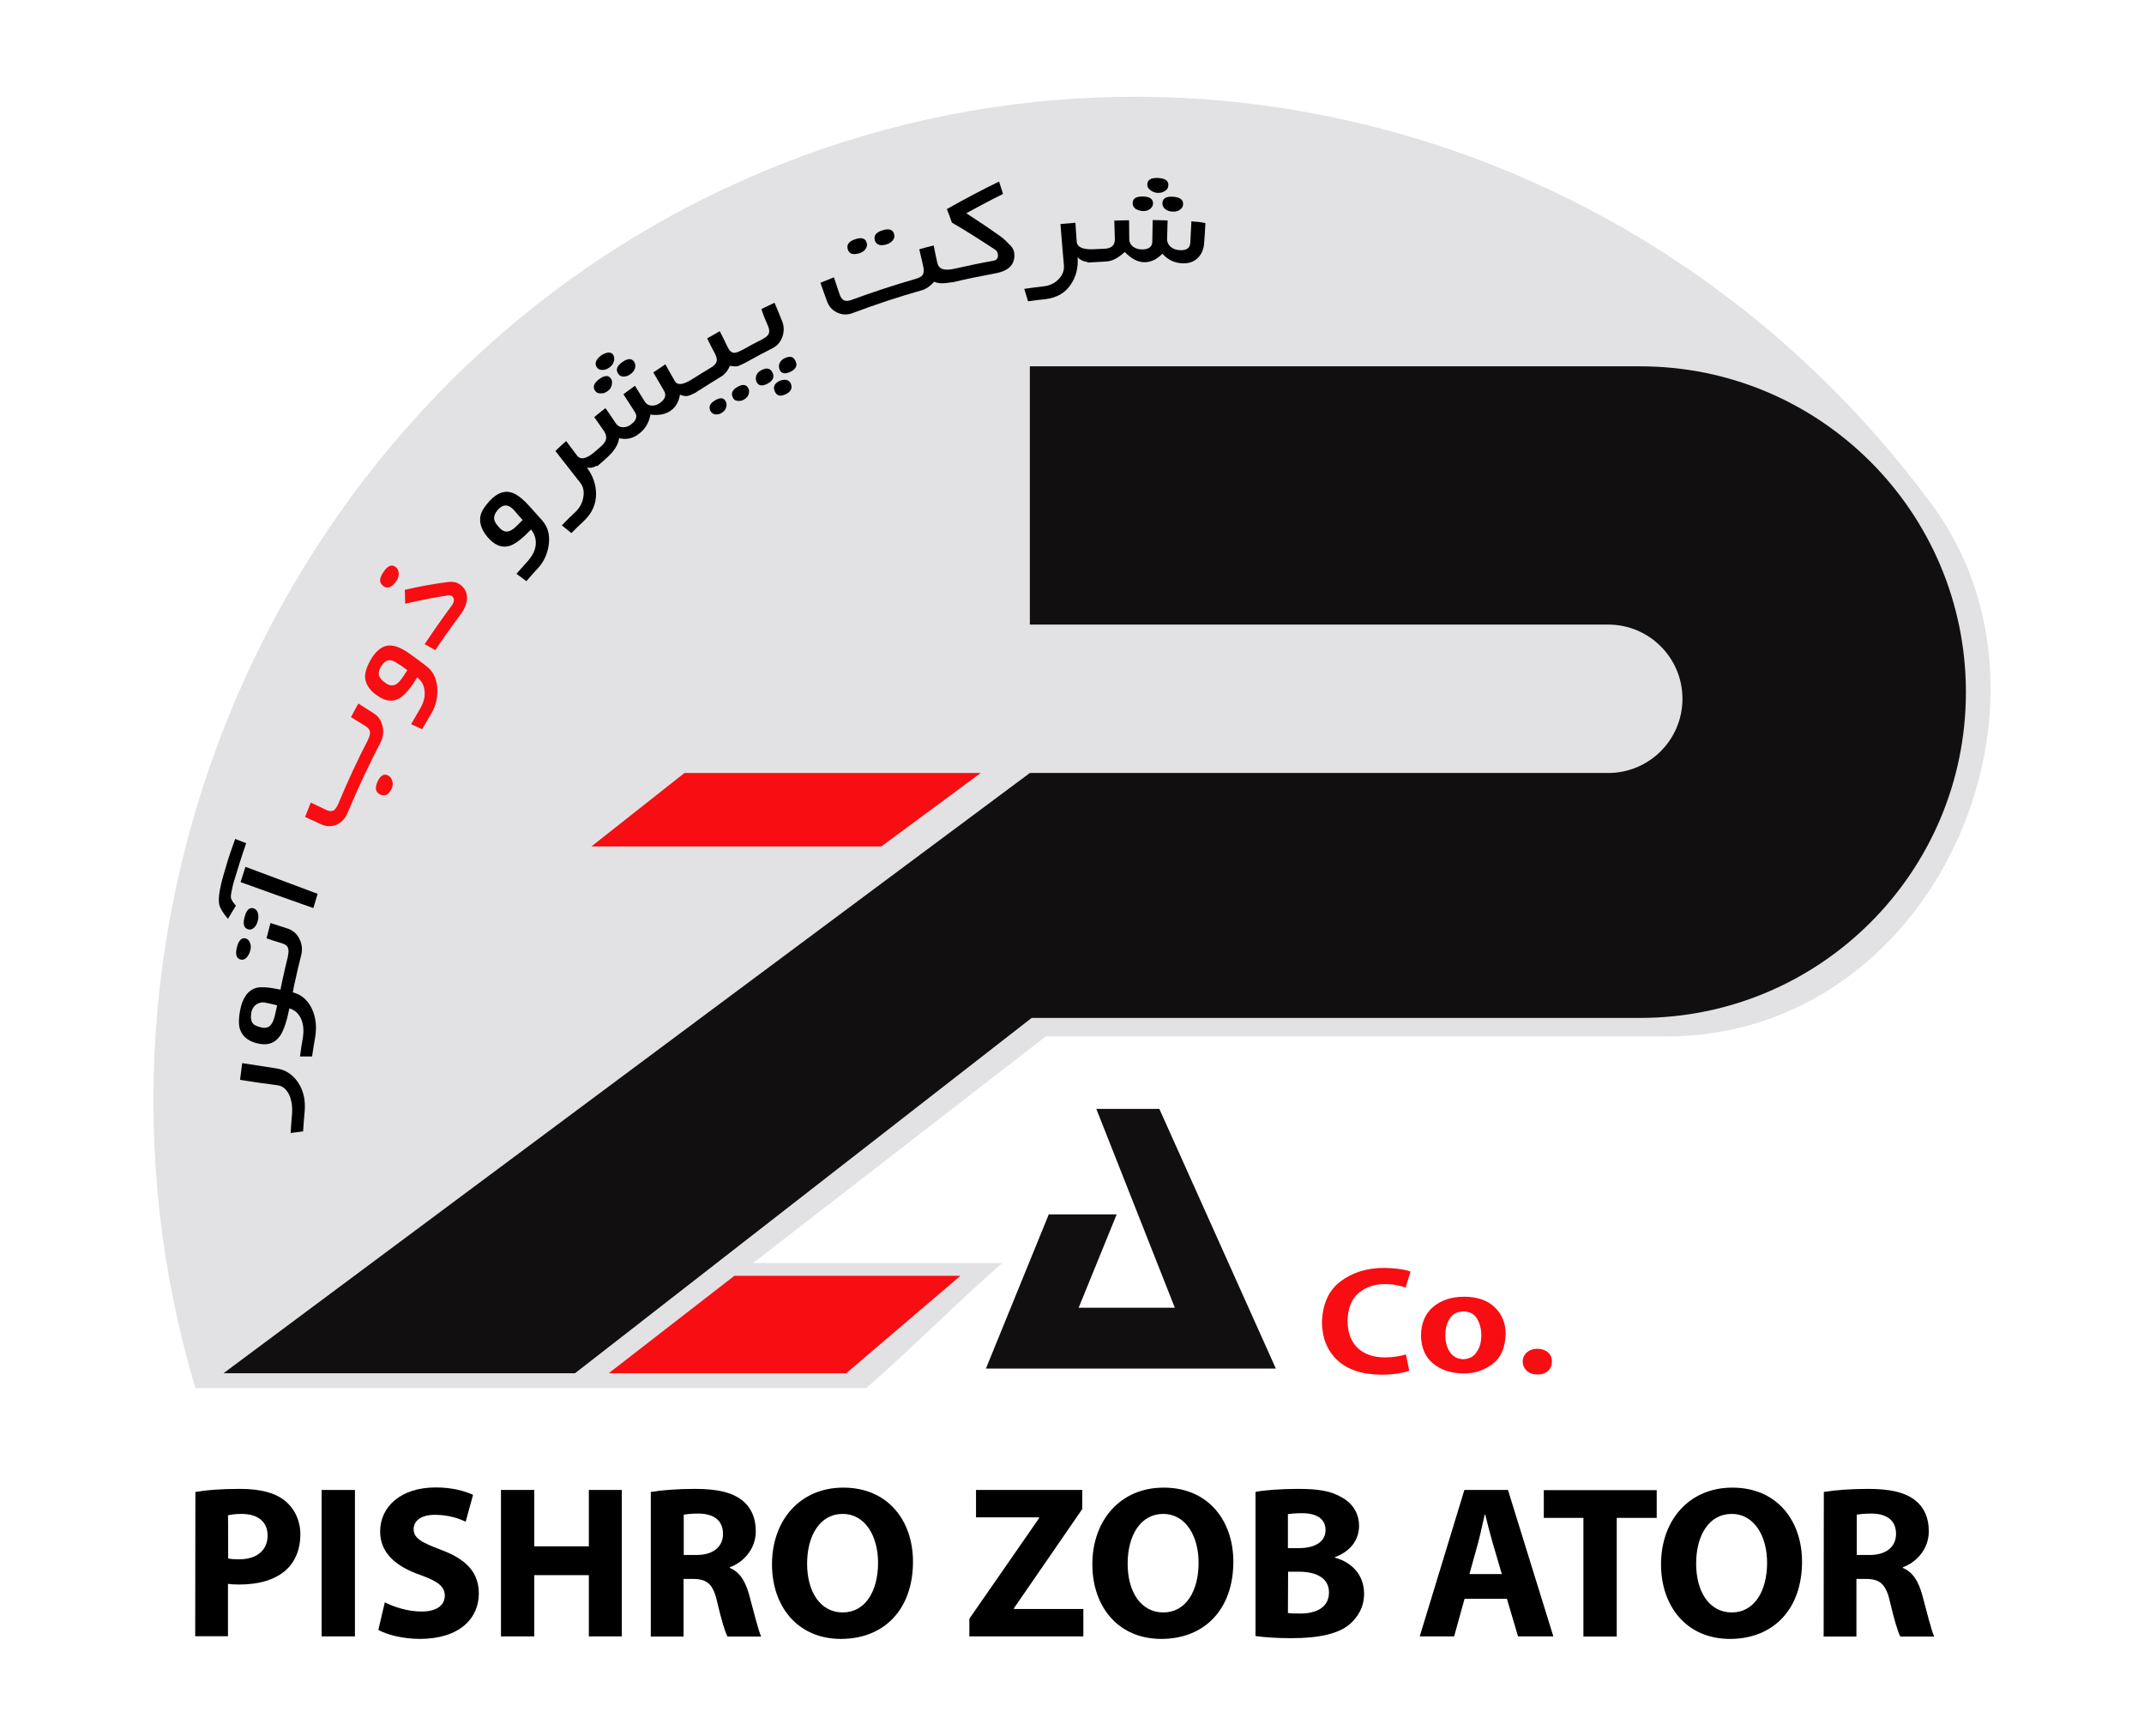
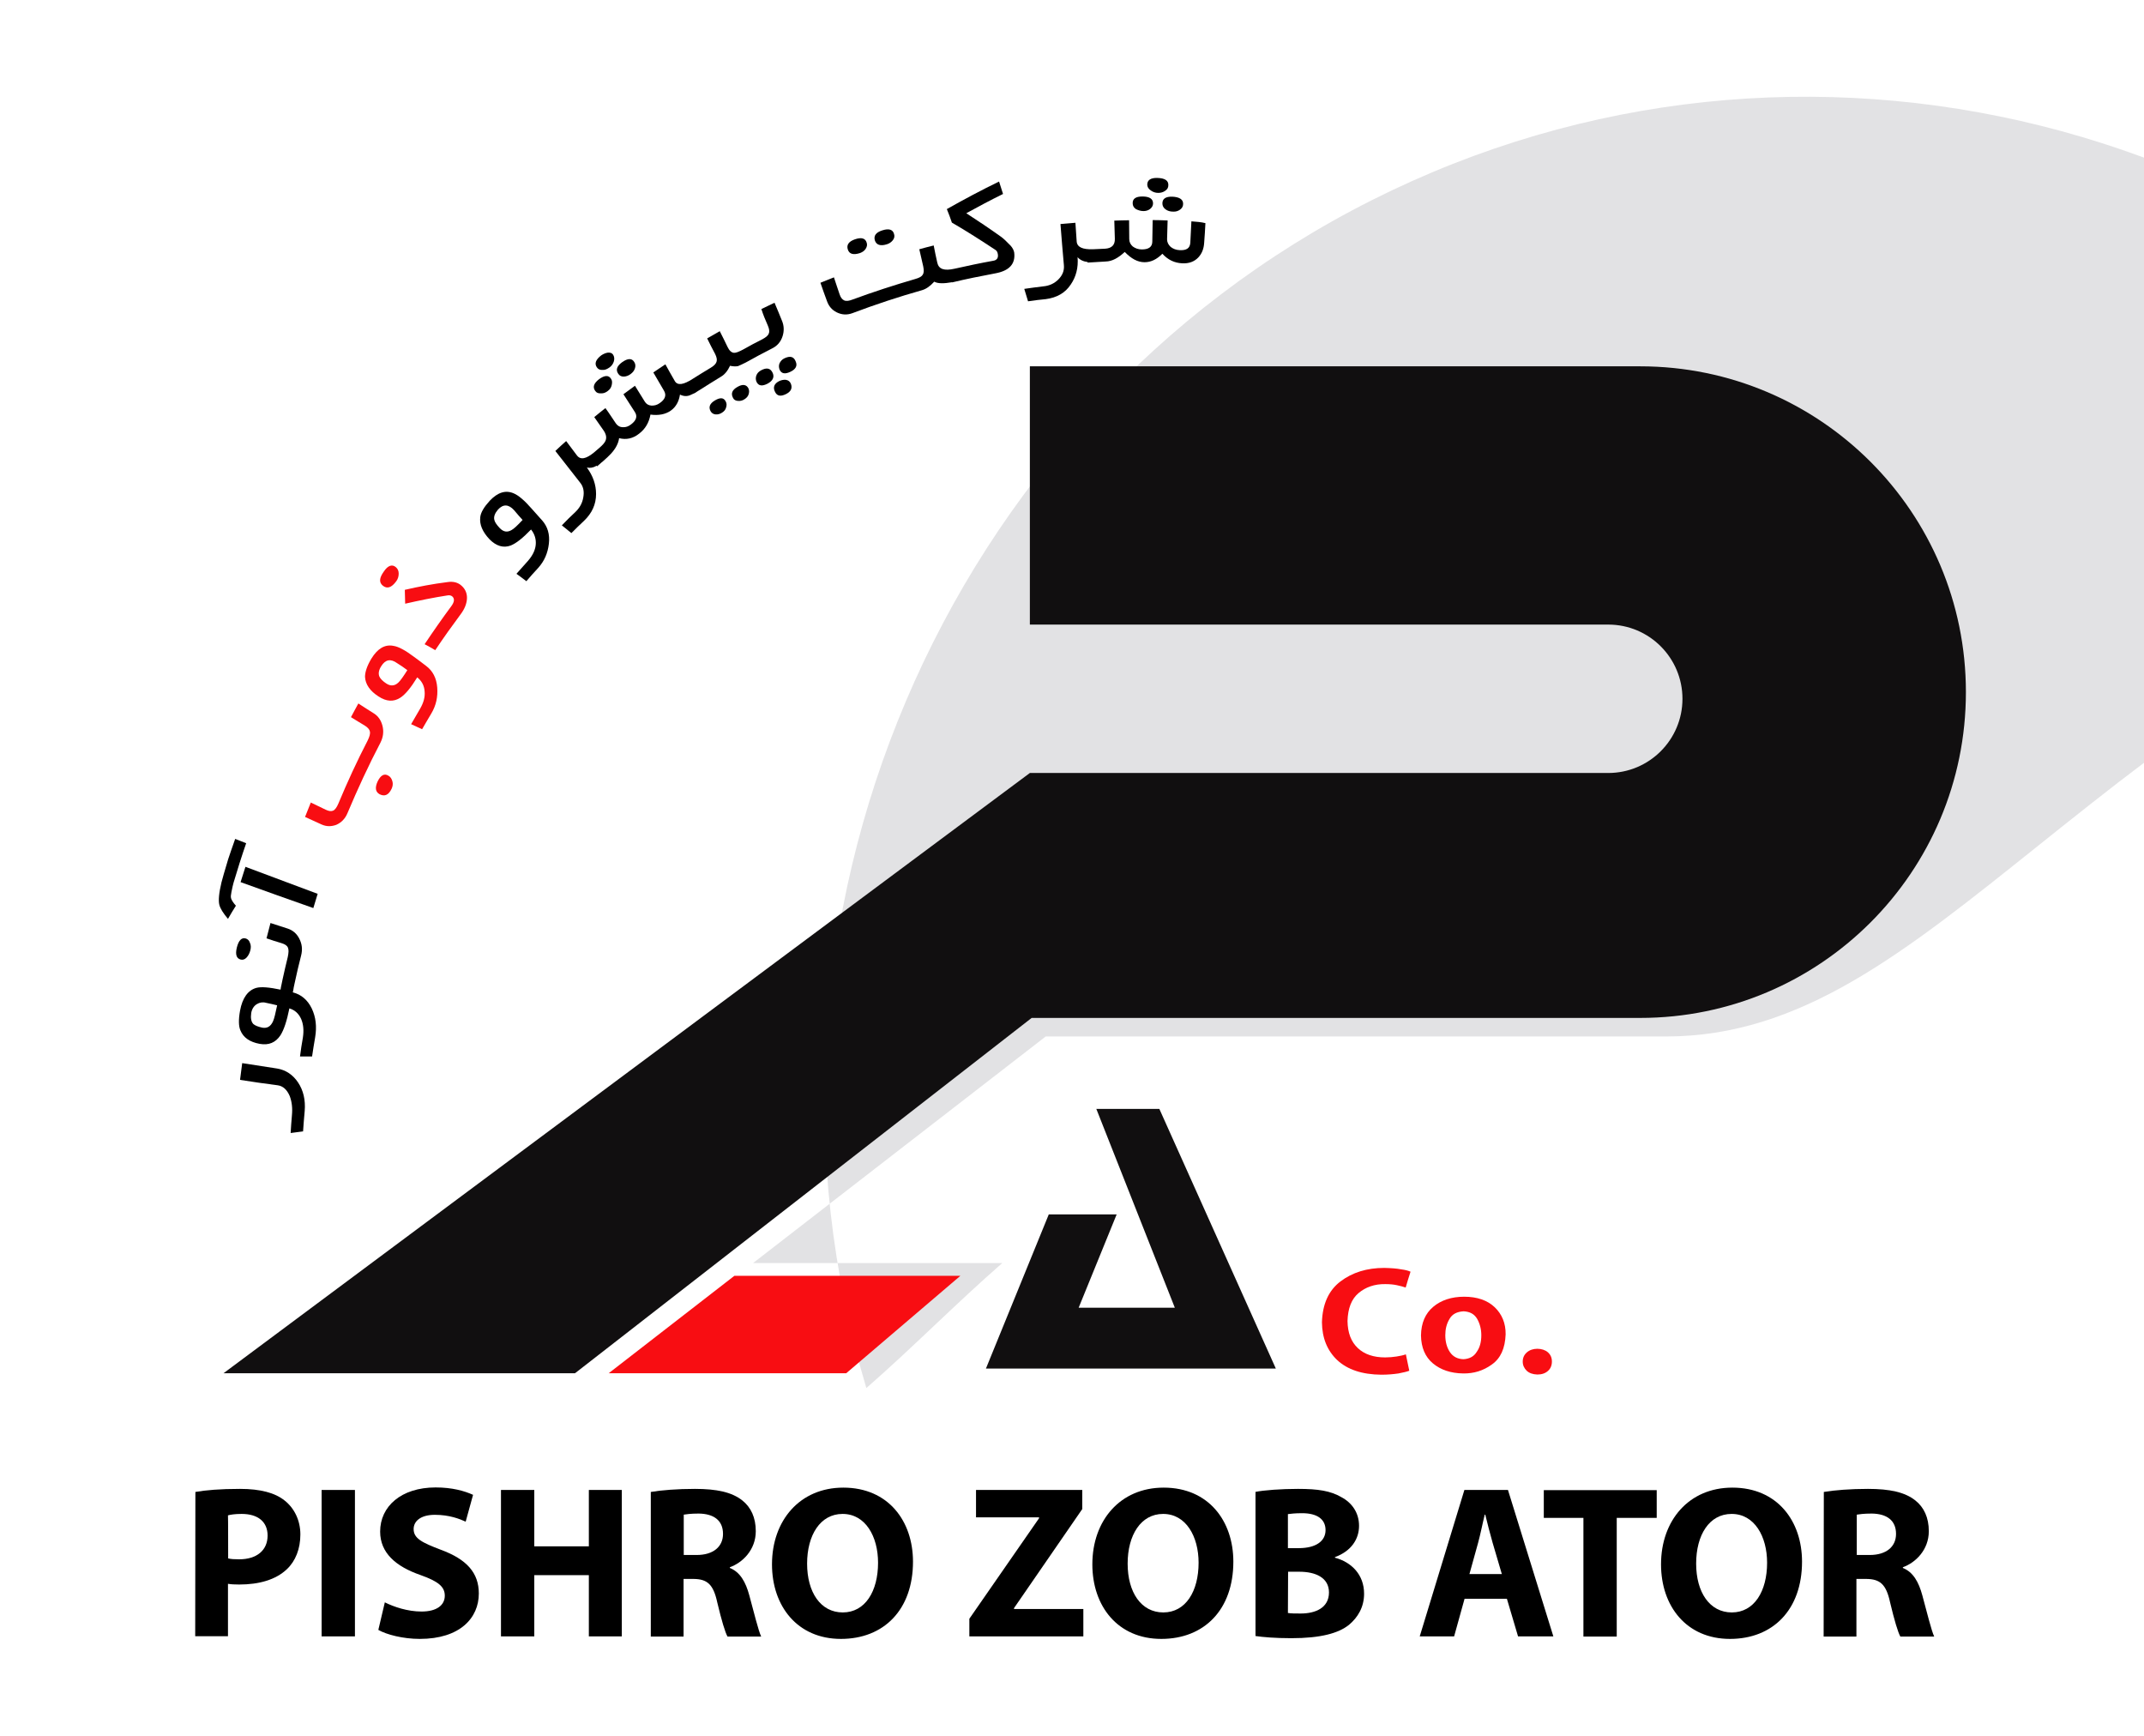
<svg xmlns="http://www.w3.org/2000/svg" version="1.1" id="Layer_1" x="0px" y="0px" viewBox="0 0 1190.6 963.8" style="enable-background:new 0 0 1190.6 963.8;" xml:space="preserve">
  <style type="text/css">
	.st0{fill:#E2E2E4;}
	.st1{fill:#110F10;}
	.st2{fill:#F80D12;}
</style>
  <g>
-     <path class="st0" d="M925.1,575.5c-114.8,0-229.6,0-344.4,0c-54.2,41.9-108.4,83.9-162.5,125.8c46.1,0,92.3,0,138.4,0   c-24.7,21.5-50.8,47.9-75.5,69.4c-124.2,0-248.4,0-372.6,0c-77.1-258,42.3-539.5,280.6-659.5s525.2-46.7,684.1,169.5   C1153.9,390.6,1074.9,575.5,925.1,575.5z" />
+     <path class="st0" d="M925.1,575.5c-114.8,0-229.6,0-344.4,0c-54.2,41.9-108.4,83.9-162.5,125.8c46.1,0,92.3,0,138.4,0   c-24.7,21.5-50.8,47.9-75.5,69.4c-77.1-258,42.3-539.5,280.6-659.5s525.2-46.7,684.1,169.5   C1153.9,390.6,1074.9,575.5,925.1,575.5z" />
    <path class="st1" d="M319.3,762.5c-65.1,0-130.1,0-195.2,0c149.3-111.1,298.5-222.2,447.8-333.3c107.1,0,214.2,0,321.2,0   c22.7,0,41.2-18.4,41.2-41.2c0-22.7-18.4-41.2-41.2-41.2c-107.1,0-214.2,0-321.2,0c0-47.8,0-95.6,0-143.4c113,0,225.9,0,338.9,0   c99.9,0,180.9,81,180.9,180.9s-81,180.9-180.9,180.9c-112.7,0-225.2,0-337.9,0C488.4,631,403.9,696.7,319.3,762.5z" />
    <polygon class="st2" points="338,762.5 469.9,762.5 533.3,708.4 407.8,708.4  " />
    <path class="st2" d="M780.7,752c-1.4,0.5-3.2,0.9-5.2,1.2c-2,0.3-4.1,0.5-6.3,0.5c-6.4,0-11.5-1.7-15.2-5.2   c-3.7-3.5-5.6-8.4-5.7-15c0.2-7,2.2-12.2,6.1-15.5s8.9-5.1,14.9-5c2.4,0,4.6,0.2,6.4,0.6c1.8,0.4,3.5,0.8,4.9,1.3   c0.9-3,1.7-5.8,2.7-8.8c-1.1-0.5-2.8-1-5.2-1.3c-2.5-0.5-5.6-0.7-9.4-0.8c-9.6,0-17.7,2.5-24.3,7.5c-6.6,5-10,12.6-10.3,22.7   c0.1,8.7,2.9,15.7,8.5,21c5.7,5.3,13.8,8,24.5,8.1c3.6,0,6.8-0.3,9.5-0.7c2.7-0.5,4.7-1,6-1.5C782,758,781.3,755,780.7,752z" />
    <path class="st2" d="M830,725.8c-4-3.8-9.7-5.8-16.9-5.8c-7,0-12.8,1.9-17.2,5.6c-4.4,3.7-6.7,9-6.8,15.9   c0.1,6.7,2.3,11.9,6.6,15.5c4.3,3.6,9.9,5.5,16.8,5.6c5.9,0.1,11.2-1.5,16-5c4.8-3.4,7.3-8.9,7.6-16.7   C836.2,734.7,834,729.6,830,725.8z M820,750.7c-1.6,2.6-4.1,3.8-7.3,4c-3.3-0.1-5.8-1.4-7.5-3.9c-1.7-2.5-2.6-5.7-2.6-9.4   c0-3.4,0.7-6.3,2.3-9c1.5-2.7,4.1-4.1,7.9-4.3c3.5,0.2,5.9,1.5,7.5,4.2c1.5,2.7,2.3,5.7,2.3,9.1C822.6,745.1,821.8,748.2,820,750.7   z" />
    <path class="st2" d="M853.7,763.2c2.5,0,4.5-0.7,5.9-2c1.4-1.2,2.2-3,2.2-5.2c0-2.2-0.8-3.9-2.3-5.2c-1.4-1.2-3.5-1.9-5.8-1.9   s-4.3,0.7-5.8,2c-1.5,1.3-2.3,3-2.3,5.1s0.8,3.7,2.2,5.1C849.2,762.4,851.1,763.1,853.7,763.2z" />
    <polygon class="st1" points="608.8,615.7 643.8,615.7 708.5,759.9 547.5,759.9 582.4,674.3 620.1,674.3 599,726.1 652.4,726.1  " />
-     <polygon class="st2" points="544.6,429.2 489.4,470 328.4,470 380.1,429.2  " />
    <g>
      <path d="M154.2,602.6c3,0.4,5.2,2.5,6.7,6c1.2,3.2,1.6,6.7,1.2,10.8c-0.3,3.3-0.5,6.4-0.7,9.7c2.3-0.3,4.6-0.6,6.9-0.9    c0.3-3.7,0.5-7.6,0.9-11.3c0.5-6.1-0.7-11.4-3.7-15.9c-2.9-4.3-6.8-6.9-11.6-7.7c-6.5-1-13-2-19.4-3c-0.4,3.1-0.8,6.1-1.2,9.3    C140.2,600.7,147.2,601.7,154.2,602.6z" />
      <path d="M156.4,523.7c1.9,0.6,3,1.3,3.5,2.5c0.5,1.2,0.4,2.8-0.1,5.2c-1,4.1-2,8.3-2.9,12.5c-0.2,1-0.4,1.9-0.6,2.9    c-0.2,0.9-0.4,1.8-0.5,2.7c-6.2-1.3-10.7-1.7-13.4-1c-4.7,1.3-7.8,5.6-9.1,12.7c-0.9,5-0.8,8.6,0.2,10.9c1.6,4,5.2,6.5,10.7,7.5    c5.1,0.9,8.8-0.7,11.5-4.7c2-3.1,3.6-8.1,5-15c3,0.9,5.1,2.8,6.5,5.8c1.3,3,1.6,6.4,1,10.4c-0.6,3.5-1.2,7-1.6,10.5    c2.2,0,4.4,0,6.7,0c0.5-3.5,1.1-7.1,1.7-10.6c1-6,0.4-11.3-1.9-16.1c-2.3-4.7-5.8-7.7-10.5-8.9c0.2-0.9,0.4-1.8,0.5-2.7    c0.2-1,0.4-1.9,0.6-2.8c1.1-5,2.2-10,3.5-14.9c0.9-3.5,0.5-6.6-1.1-9.6c-1.4-2.7-3.6-4.5-6.3-5.4c-3.2-1.1-6.4-2-9.6-3.1    c-0.8,2.9-1.5,5.7-2.2,8.5C150.5,521.9,153.4,522.8,156.4,523.7z M153.9,558.2c-0.9,4.4-1.6,7.4-2.3,8.9c-1.3,2.9-3.3,4-6,3.5    c-2.3-0.5-4-1.2-4.9-2c-1.2-1.2-1.6-3.3-1.2-6.1c0.4-2.3,1.5-4,3.2-5c1.5-0.9,3.2-1.2,5-0.7C149.8,557.2,151.8,557.7,153.9,558.2z    " />
-       <path d="M135.8,509.3c-1,3.7-0.4,6,2,6.7c1.2,0.4,2.3,0,3.4-1c1-1,1.6-2.3,2-3.9c0.4-1.5,0.4-2.9,0-4.2c-0.4-1.3-1.2-2.1-2.2-2.5    C138.6,503.6,136.8,505.2,135.8,509.3z" />
      <path d="M139,527.7c0.4-1.5,0.4-2.9-0.2-4.2c-0.4-1.2-1.2-2.1-2.3-2.4c-2.3-0.7-4,1-5,5.1c-0.9,3.8-0.2,6,2.2,6.6    c1.2,0.3,2.3-0.1,3.3-1.2C137.9,530.6,138.6,529.3,139,527.7z" />
      <path d="M174,504.2c0.8-2.6,1.6-5.2,2.4-7.9c-13.4-5-26.7-10-40.1-15c-0.9,2.8-1.8,5.7-2.7,8.5C147,494.7,160.5,499.4,174,504.2z" />
      <path d="M123,489.9c-1.4,5.8-1.8,10.1-1.2,12.5c0.5,2,2.1,4.6,4.8,7.8c1.4-2.5,2.9-4.9,4.4-7.3c-1.6-1.8-2.5-3.3-2.7-4.2    c-0.2-0.8-0.1-1.8,0.2-3.3c0.5-2.5,0.9-4.3,1.2-5.3c2.2-7.4,4.5-14.7,7-21.9c-2-0.8-4.1-1.6-6.1-2.4c-1.8,5.1-3.1,8.8-3.9,11.3    C124.7,483.9,123.4,488.1,123,489.9z" />
      <path class="st2" d="M202.6,402.9c1.6,1,2.6,2.1,2.8,3.3c0.3,1.2-0.2,2.8-1.2,4.9c-5.9,11.4-11.3,23.1-16.3,35.1    c-0.9,2.1-1.9,3.5-2.9,3.9c-1.1,0.5-2.4,0.3-4.1-0.5c-2.8-1.3-5.6-2.7-8.3-4c-1.1,2.7-2.1,5.3-3.2,8c3.1,1.4,6.1,2.8,9.2,4.2    c2.7,1.2,5.3,1.2,8.1,0.2c2.8-1.2,5-3.4,6.3-6.6c5.6-13.3,11.7-26.5,18.3-39.1c1.5-3,1.9-6.1,1.1-9.3c-0.8-3.1-2.4-5.4-4.8-6.9    c-2.8-1.8-5.8-3.6-8.6-5.5c-1.3,2.5-2.8,5-4.1,7.6C197.4,399.8,200,401.3,202.6,402.9z" />
      <path class="st2" d="M209.7,433.9c-1.6,3.5-1.2,5.8,1.1,7.1c2.8,1.4,5,0.5,6.7-3.1c0.6-1.3,0.8-2.8,0.4-4.1    c-0.4-1.4-1.1-2.5-2.2-3.1C213.4,429.3,211.4,430.4,209.7,433.9z" />
      <path class="st2" d="M206.3,365.6c-2.5,4.1-3.6,7.6-3.6,10.2c0.2,4.2,2.8,7.9,7.5,10.9c4.4,2.9,8.4,3.1,12.1,0.7    c2.8-1.8,5.9-5.6,9.4-11.3c2.5,2,3.9,4.6,4.1,7.8c0.3,3.2-0.6,6.3-2.5,9.6c-1.7,2.9-3.4,5.8-5,8.6c2,1,4.1,1.8,6.1,2.8    c1.7-3,3.4-5.8,5.1-8.7c2.7-4.5,3.7-9.3,3.3-14.5c-0.4-5.2-2.5-9.2-6.1-11.9c-2.3-1.7-4.5-3.5-6.8-5.1c-4.8-3.6-8.6-5.7-11.5-6.1    C213.7,357.7,209.7,360.1,206.3,365.6z M226.2,372.1c-2.2,3.5-3.8,5.8-5,6.9c-2,1.9-4.3,2.1-6.7,0.5c-2-1.3-3.3-2.7-3.8-3.8    c-0.7-1.6-0.4-3.6,1-5.8c2.3-3.7,5.2-4.3,8.8-1.7C222.4,369.4,224.4,370.7,226.2,372.1z" />
      <path class="st2" d="M220,322.8c1-1.3,1.4-2.8,1.4-4.3c0-1.5-0.5-2.7-1.6-3.6c-2-1.7-4.4-1-6.7,2.5c-2.5,3.5-2.7,6-0.5,7.8    C215,327.1,217.4,326.3,220,322.8z" />
      <path class="st2" d="M224.8,327.5c0.1,2.6,0.1,5.1,0.2,7.7c7.9-1.8,15.7-3.4,23.5-4.6c1.1-0.2,2,0,2.7,0.6c1.3,1.2,1.2,3-0.6,5.4    c-5.1,6.9-10,13.9-14.8,21.1c2,1.1,4,2.1,5.9,3.3c4.6-6.9,9.4-13.6,14.3-20.2c2-2.7,3.1-5.5,3.3-8.2c0.2-2.9-0.8-5.4-2.9-7.3    c-2-1.9-4.7-2.6-7.9-2.1C240.5,324.2,232.6,325.7,224.8,327.5z" />
      <path d="M272,278c-3.2,3.5-5,6.5-5.3,9.1c-0.5,4.1,1.2,8.2,5.2,12.4c3.7,3.7,7.6,4.9,11.7,3.4c3-1.2,6.7-4.1,11.3-8.9    c2,2.5,2.9,5.4,2.6,8.5s-1.8,6-4.2,8.8c-2.1,2.4-4.4,4.9-6.5,7.3c1.9,1.3,3.6,2.7,5.5,4.1c2.1-2.5,4.4-5,6.6-7.4    c3.4-3.8,5.3-8.2,5.9-13.4s-0.7-9.5-3.7-12.9c-2-2.2-3.8-4.3-5.8-6.5c-4-4.6-7.4-7.5-10.1-8.6C280.7,272,276.4,273.4,272,278z     M290.2,288.7c-2.8,3-4.8,4.9-6.1,5.6c-2.4,1.4-4.5,1.1-6.6-1.1c-1.7-1.8-2.8-3.4-3-4.6c-0.4-1.7,0.3-3.6,2-5.6    c2.9-3.2,5.9-3.1,9,0.3C287.1,285.3,288.7,287,290.2,288.7z" />
      <path d="M343.3,207.5c0.7,1.1,1.7,1.6,3,1.6s2.7-0.5,3.9-1.4c1.2-0.9,2-1.9,2.4-3.2c0.4-1.2,0.3-2.5-0.4-3.5    c-1.3-2.2-3.6-2.1-6.7,0.1C342.6,203.2,341.8,205.3,343.3,207.5z" />
      <path d="M337.5,217.1c1.2-0.9,1.9-1.9,2.2-3.3s0.3-2.5-0.4-3.5c-1.3-2.1-3.6-2-6.7,0.3c-2.8,2.2-3.6,4.3-2.1,6.4    c0.7,1.1,1.8,1.5,3.2,1.4C335,218.5,336.2,218.1,337.5,217.1z" />
      <path d="M338.5,204c1.2-0.9,2-2,2.4-3.4s0.2-2.6-0.4-3.6c-0.6-1-1.6-1.3-3-1.2c-1.2,0.2-2.4,0.7-3.6,1.5c-3,2.3-3.9,4.5-2.5,6.6    c0.7,1.1,1.8,1.6,3.2,1.5C336,205.5,337.2,204.9,338.5,204z" />
      <path d="M396.9,222.4c-2.8,1.7-3.5,3.7-2.3,5.9c0.6,1.1,1.6,1.7,2.8,1.8c1.2,0.1,2.4-0.2,3.6-1c1.1-0.7,1.9-1.6,2.2-2.8    c0.4-1.2,0.4-2.3-0.2-3.4C401.9,220.7,399.9,220.6,396.9,222.4z" />
      <path d="M409.4,214.9c-2.8,1.6-3.6,3.6-2.4,5.9c0.5,1.2,1.5,1.7,2.8,1.8c1.2,0.1,2.4-0.1,3.6-0.9c1.1-0.7,1.9-1.5,2.3-2.7    s0.4-2.3-0.1-3.4C414.5,213.5,412.4,213.1,409.4,214.9z" />
      <path d="M426.4,180.8c0.8,1.8,1,3.4,0.5,4.4c-0.4,1.2-1.6,2.1-3.6,3.2c-3.6,1.8-7,3.6-10.5,5.6c-2.4,1.3-4.2,2-5.2,1.9    c-1.4-0.1-2.6-1.2-3.6-3.3c-1.4-2.9-2.8-5.8-4.3-8.7c-2.3,1.3-4.7,2.7-7,4c1.4,2.9,2.9,5.8,4.4,8.6c0.9,1.8,1.2,3.3,0.8,4.4    c-0.4,1.2-1.5,2.3-3.4,3.4c-3.3,2-6.6,4-9.9,6.1c-5.1,3.3-8.3,3.7-9.8,1.3c-1.8-3.2-3.6-6.2-5.3-9.4c-2.2,1.4-4.4,3-6.7,4.5    c2,3.4,3.9,6.7,5.9,10.1c1.5,2.5,0.7,4.8-2.3,6.9c-1.5,1.1-3.1,1.5-4.7,1.4s-2.9-0.9-3.7-2.3c-1.8-2.9-3.6-5.8-5.4-8.7    c-2.1,1.5-4.3,3.2-6.4,4.7c2.1,3.3,4.2,6.5,6.3,9.8c1.6,2.4,0.9,4.7-2,6.9c-1.5,1.2-3,1.7-4.6,1.6c-1.7,0-3-0.8-3.9-2.1    c-2-2.9-3.8-5.8-5.8-8.5c-2,1.6-4.2,3.3-6.2,5c1.7,2.4,3.4,4.9,5.1,7.3c1.4,2,1.9,3.9,1.2,5.7c-0.4,1.1-1.6,2.5-3.6,4.2    c-1,0.8-1.9,1.6-2.8,2.4c-4.4,3.6-7.5,4.3-9.5,1.7c-2-2.7-4-5.4-6-8c-2,1.8-4.1,3.6-6,5.5c4.5,5.8,9.1,11.7,13.7,17.5    c1.9,2.3,2.4,5.1,1.8,8.3c-0.5,3.1-2,5.8-4.4,8.1c-2.6,2.4-5.1,4.9-7.5,7.4c1.8,1.4,3.6,2.9,5.3,4.3c2.3-2.3,4.6-4.6,7-6.8    c4.4-4.2,6.7-9.1,6.7-14.9c0-5.2-1.7-10.1-5.1-14.7c1.7,0.4,3.6,0.1,5.4-1c0.1,0.1,0.2,0.2,0.3,0.3c0.9-0.8,1.7-1.4,2.4-2.1    c0.1-0.1,0.2-0.1,0.3-0.2l0,0c2.3-2,3.9-3.5,4.9-4.6c2.7-2.9,4.2-5.8,4.6-8.7c4,1,7.7,0.2,11.1-2.5c3.4-2.6,5.5-6.1,6.3-10.6    c4.5,0.6,8.3-0.1,11.3-2.2c2.8-2,4.5-5,5.1-8.9c2,1,4,1.1,5.9,0.2c0.9-0.4,1.7-0.8,2.6-1.2l0,0c0.8-0.6,1.7-1.1,2.5-1.6    c3.9-2.5,7.8-4.9,11.7-7.3c2.1-1.2,3.8-3.3,5.1-6.1c1.7,0.4,3.2,0.4,4.4,0.2c1.1-0.4,2.6-1.2,4.3-2l0,0c4.8-2.7,9.7-5.3,14.6-7.8    c2.9-1.4,4.9-3.7,5.9-6.9c0.9-2.9,0.8-5.8-0.4-8.6c-1.3-3.3-2.7-6.6-4.1-9.9c-2.4,1.2-4.9,2.3-7.3,3.5    C423.8,174.8,425.1,177.8,426.4,180.8z" />
      <path d="M429.1,207.1c-1.2-2.7-3.4-3.2-6.6-1.4c-1.2,0.7-2,1.5-2.5,2.8c-0.4,1.2-0.4,2.3,0.1,3.5c1.1,2.3,3.1,2.6,6.2,1    C429.2,211.4,430.1,209.4,429.1,207.1z" />
      <path d="M435.5,199c-1.2,0.6-2,1.5-2.6,2.7c-0.5,1.2-0.4,2.3,0,3.5c1,2.3,3,2.7,6.1,1.2c2.9-1.4,3.9-3.3,2.9-5.6    C440.9,198,438.8,197.4,435.5,199z" />
      <path d="M432.7,211.6c-2.8,1.4-3.6,3.5-2.3,6c1.1,2.3,3.1,2.7,6.1,1.2c2.8-1.4,3.6-3.3,2.7-5.7c-0.5-1.2-1.4-2-2.8-2.2    C435.2,210.8,434,211,432.7,211.6z" />
      <path d="M477.6,140.5c1.3-0.5,2.4-1.2,3.1-2.3c0.7-1.1,1-2.2,0.6-3.4c-0.7-2.5-2.9-3.2-6.6-1.9c-3.4,1.2-4.7,3.1-3.9,5.6    C471.6,141.1,473.9,141.7,477.6,140.5z" />
      <path d="M492.6,135.6c1.3-0.4,2.4-1.2,3.2-2.2s1.1-2.2,0.7-3.4c-0.6-2.5-2.8-3.3-6.5-2.1c-3.5,1.1-4.9,2.9-4.2,5.5    C486.6,136,488.9,136.8,492.6,135.6z" />
      <path d="M555.8,131.4c-6.3-4.5-12.7-8.8-19.2-13c6.7-3.7,13.5-7.3,20.4-10.7c-0.7-2.3-1.5-4.6-2.2-6.9c-9.9,4.8-19.6,10-29,15.3    c1,2.5,2,5,2.8,7.5c8.3,4.8,16.2,9.9,24.1,15.1c0.8,0.5,1.2,1.2,1.4,2.3c0.4,2.2-0.5,3.5-2.6,3.8c-7.2,1.3-14.3,2.8-21.4,4.4l0,0    c-5.7,1.3-8.8,0.3-9.6-3.3c-0.7-3.2-1.4-6.3-2-9.6c-2.7,0.7-5.3,1.3-8,2.1c0.7,3.2,1.5,6.3,2.2,9.6c0.4,2,0.4,3.5-0.3,4.5    c-0.6,1.1-2,1.8-4.1,2.4c-11.7,3.4-23.4,7.2-34.8,11.4c-2,0.8-3.6,1-4.7,0.5c-1.1-0.5-2-1.6-2.6-3.5c-1.1-3.1-2-6.1-3.1-9.3    c-2.5,1-5,2-7.5,3c1.2,3.4,2.3,6.7,3.6,10.1c1,2.9,2.8,5,5.4,6.3c2.8,1.4,5.7,1.6,8.7,0.5c12.7-4.8,25.7-9.1,38.8-12.8    c2.3-0.7,4.4-2.2,6.7-4.7c2,1.1,5.3,1.1,9.9,0.3v0.1c7.9-1.9,15.9-3.5,23.9-5c7.8-1.4,11.4-5.2,10.6-11.6c-0.2-1.2-0.9-2.6-2-3.8    C558.9,134,557.1,132.3,555.8,131.4z" />
      <path d="M643.2,107.1c1.5,0,2.8-0.4,3.9-1.2c1.2-0.8,1.7-1.8,1.7-3.1c0.1-2.6-2-3.9-6.1-4c-3.7-0.1-5.6,1.2-5.6,3.7    c0,1.2,0.6,2.3,1.9,3.2C640.2,106.6,641.6,107.1,643.2,107.1z" />
      <path d="M645.5,112.9c0,1.3,0.5,2.4,1.7,3.3s2.6,1.3,4.2,1.3c1.5,0.1,2.8-0.3,3.9-1.1c1.1-0.8,1.7-1.8,1.7-3.1    c0.1-2.5-1.9-3.9-6-4.1C647.3,109.1,645.5,110.4,645.5,112.9z" />
      <path d="M661.6,122.9c-0.2,3.9-0.4,7.9-0.6,11.9c-0.2,3-2.1,4.3-5.9,4.1c-2-0.1-3.6-0.7-5-1.8c-1.3-1.2-2-2.6-2-4.2    c0.1-3.5,0.2-7,0.3-10.5c-2.8-0.1-5.5-0.2-8.3-0.2c-0.1,3.9-0.1,8-0.2,11.9c0,3-2,4.4-5.8,4.4c-2,0-3.6-0.6-5-1.6    c-1.3-1.1-2-2.5-2-4.1c0-3.5-0.1-7-0.1-10.5c-2.8,0-5.4,0.1-8.2,0.2c0.1,3.4,0.2,6.7,0.3,10.1c0.1,3.5-1.8,5.3-5.5,5.5    c-2.2,0.1-4.4,0.2-6.6,0.3c-5.9,0.2-8.9-1.2-9.1-4.4c-0.3-3.5-0.4-6.9-0.7-10.3c-2.8,0.2-5.5,0.5-8.3,0.7    c0.6,7.6,1.2,15.2,1.9,22.8c0.3,3.1-0.8,5.7-3.1,8c-2.2,2.2-5,3.5-8.3,3.8c-3.6,0.4-7,0.9-10.6,1.4c0.7,2.3,1.4,4.6,2.1,6.9    c3.3-0.5,6.5-0.9,9.8-1.2c6.1-0.8,10.8-3.4,13.9-8.1c2.9-4.2,4.3-9.3,3.8-15.2c1.3,1.5,3.2,2.4,5.6,2.7c0,0.1,0,0.2,0,0.3    c3.4-0.2,6.7-0.4,10.1-0.6c3.5-0.1,6.8-1.9,10.5-5.3c3.6,3.7,7.1,5.7,11,5.7c3.5,0,6.7-1.5,9.9-4.7c3.1,3.4,6.7,5.1,11,5.3    c3.7,0.2,6.7-0.9,8.9-3.2c2-2.1,3.1-4.8,3.3-8.2c0.3-3.6,0.5-7.3,0.7-10.9C667.1,123.3,664.3,123.1,661.6,122.9z" />
      <path d="M635,117.2c1.4,0,2.7-0.4,3.7-1.2c1.1-0.9,1.6-1.9,1.6-3.1c0-2.5-2-3.8-5.9-3.8c-3.6,0-5.5,1.2-5.4,3.8    c0,1.3,0.6,2.4,1.8,3.2C632,116.7,633.4,117.2,635,117.2z" />
    </g>
    <g>
      <path d="M108.5,828.4c5.7-1,13.6-1.7,24.8-1.7c11.3,0,19.5,2.2,24.8,6.5c5.2,4.1,8.7,10.8,8.7,18.8c0,8-2.7,14.8-7.5,19.3    c-6.2,5.9-15.5,8.5-26.5,8.5c-2.4,0-4.6-0.1-6.2-0.4v29.1h-18.2L108.5,828.4L108.5,828.4z M126.7,865.3c1.5,0.4,3.5,0.5,6.1,0.5    c9.8,0,15.8-5,15.8-13.2c0-7.5-5.2-12-14.4-12c-3.7,0-6.2,0.4-7.6,0.8C126.7,841.3,126.7,865.3,126.7,865.3z" />
      <path d="M197.1,827.3v81.3h-18.5v-81.3H197.1z" />
      <path d="M213.7,889.7c5,2.5,12.6,5.1,20.4,5.1c8.4,0,12.9-3.5,12.9-8.8c0-5.1-3.8-8-13.6-11.5c-13.5-4.7-22.3-12.2-22.3-24.1    c0-13.9,11.6-24.5,30.8-24.5c9.2,0,15.9,1.9,20.8,4.1l-4.1,14.9c-3.3-1.5-9-3.8-17.1-3.8c-8,0-11.8,3.6-11.8,7.9    c0,5.2,4.6,7.5,15.1,11.5c14.4,5.3,21.1,12.8,21.1,24.3c0,13.6-10.5,25.2-32.8,25.2c-9.3,0-18.5-2.4-23-5L213.7,889.7z" />
      <path d="M296.7,827.3v31.3H327v-31.3h18.3v81.3H327v-34h-30.3v34h-18.5v-81.3H296.7z" />
      <path d="M361.4,828.4c5.9-1,14.8-1.7,24.5-1.7c12.1,0,20.5,1.8,26.3,6.4c4.8,3.8,7.5,9.5,7.5,17.1c0,10.4-7.4,17.5-14.4,20v0.4    c5.7,2.3,8.8,7.8,10.8,15.2c2.5,9.2,5.1,19.8,6.6,22.9H404c-1.3-2.3-3.3-8.9-5.7-19c-2.2-10.2-5.7-12.9-13.1-13h-5.6v32h-18.2    L361.4,828.4L361.4,828.4z M379.6,863.4h7.3c9.2,0,14.6-4.6,14.6-11.7c0-7.5-5.1-11.2-13.5-11.3c-4.5,0-7,0.4-8.3,0.6V863.4z" />
      <path d="M507,867.1c0,26.7-16.2,42.9-40,42.9c-24.2,0-38.3-18.2-38.3-41.4c0-24.4,15.5-42.6,39.6-42.6    C493.4,826,507,844.7,507,867.1z M448.2,868.2c0,15.9,7.5,27.1,19.8,27.1c12.5,0,19.6-11.8,19.6-27.6c0-14.6-7-27.1-19.7-27.1    C455.5,840.6,448.2,852.4,448.2,868.2z" />
      <path d="M538.3,898.8l38.7-55.8v-0.5H542v-15.2H601v10.6l-37.9,55v0.5h38.5v15.2h-63.3L538.3,898.8L538.3,898.8z" />
      <path d="M684.9,867.1c0,26.7-16.2,42.9-40,42.9c-24.2,0-38.3-18.2-38.3-41.4c0-24.4,15.5-42.6,39.6-42.6    C671.3,826,684.9,844.7,684.9,867.1z M626.2,868.2c0,15.9,7.5,27.1,19.8,27.1c12.5,0,19.6-11.8,19.6-27.6c0-14.6-7-27.1-19.7-27.1    C633.5,840.6,626.2,852.4,626.2,868.2z" />
      <path d="M697,828.4c4.8-1,14.6-1.7,23.8-1.7c11.2,0,18.1,1.1,24.1,4.6c5.7,3,9.8,8.5,9.8,15.9c0,7.3-4.2,14-13.4,17.4v0.3    c9.3,2.5,16.2,9.5,16.2,20c0,7.4-3.4,13.1-8.4,17.3c-5.9,4.7-15.8,7.4-32,7.4c-9,0-15.8-0.6-19.9-1.2V828.4z M715.2,859.6h6    c9.7,0,14.9-4,14.9-10c0-6.1-4.7-9.4-13-9.4c-4,0-6.2,0.3-7.9,0.5V859.6z M715.2,895.6c1.8,0.3,4,0.3,7.1,0.3    c8.3,0,15.7-3.2,15.7-11.7c0-8.2-7.4-11.5-16.5-11.5h-6.2L715.2,895.6L715.2,895.6z" />
      <path d="M813.3,887.7l-5.8,20.9h-19.1l24.8-81.3h24.2l25.2,81.3H843l-6.2-20.9H813.3z M834,874l-5.1-17.3    c-1.4-4.8-2.9-10.8-4.1-15.7h-0.3c-1.2,4.8-2.4,11-3.7,15.7l-4.8,17.3H834z" />
      <path d="M879.2,842.8h-21.9v-15.4H920v15.4h-22.2v65.9h-18.5V842.8z" />
      <path d="M1000.7,867.1c0,26.7-16.2,42.9-40,42.9c-24.2,0-38.3-18.2-38.3-41.4c0-24.4,15.5-42.6,39.6-42.6    C987.1,826,1000.7,844.7,1000.7,867.1z M941.9,868.2c0,15.9,7.5,27.1,19.8,27.1c12.5,0,19.6-11.8,19.6-27.6    c0-14.6-7-27.1-19.7-27.1C949.1,840.6,941.9,852.4,941.9,868.2z" />
      <path d="M1012.8,828.4c5.9-1,14.8-1.7,24.5-1.7c12.1,0,20.5,1.8,26.3,6.4c4.8,3.8,7.5,9.5,7.5,17.1c0,10.4-7.4,17.5-14.4,20v0.4    c5.7,2.3,8.8,7.8,10.8,15.2c2.5,9.2,5.1,19.8,6.6,22.9h-18.8c-1.3-2.3-3.3-8.9-5.7-19c-2.2-10.2-5.7-12.9-13.1-13h-5.6v32h-18.2    L1012.8,828.4L1012.8,828.4z M1031,863.4h7.3c9.2,0,14.6-4.6,14.6-11.7c0-7.5-5.1-11.2-13.5-11.3c-4.5,0-7,0.4-8.3,0.6V863.4z" />
    </g>
  </g>
</svg>